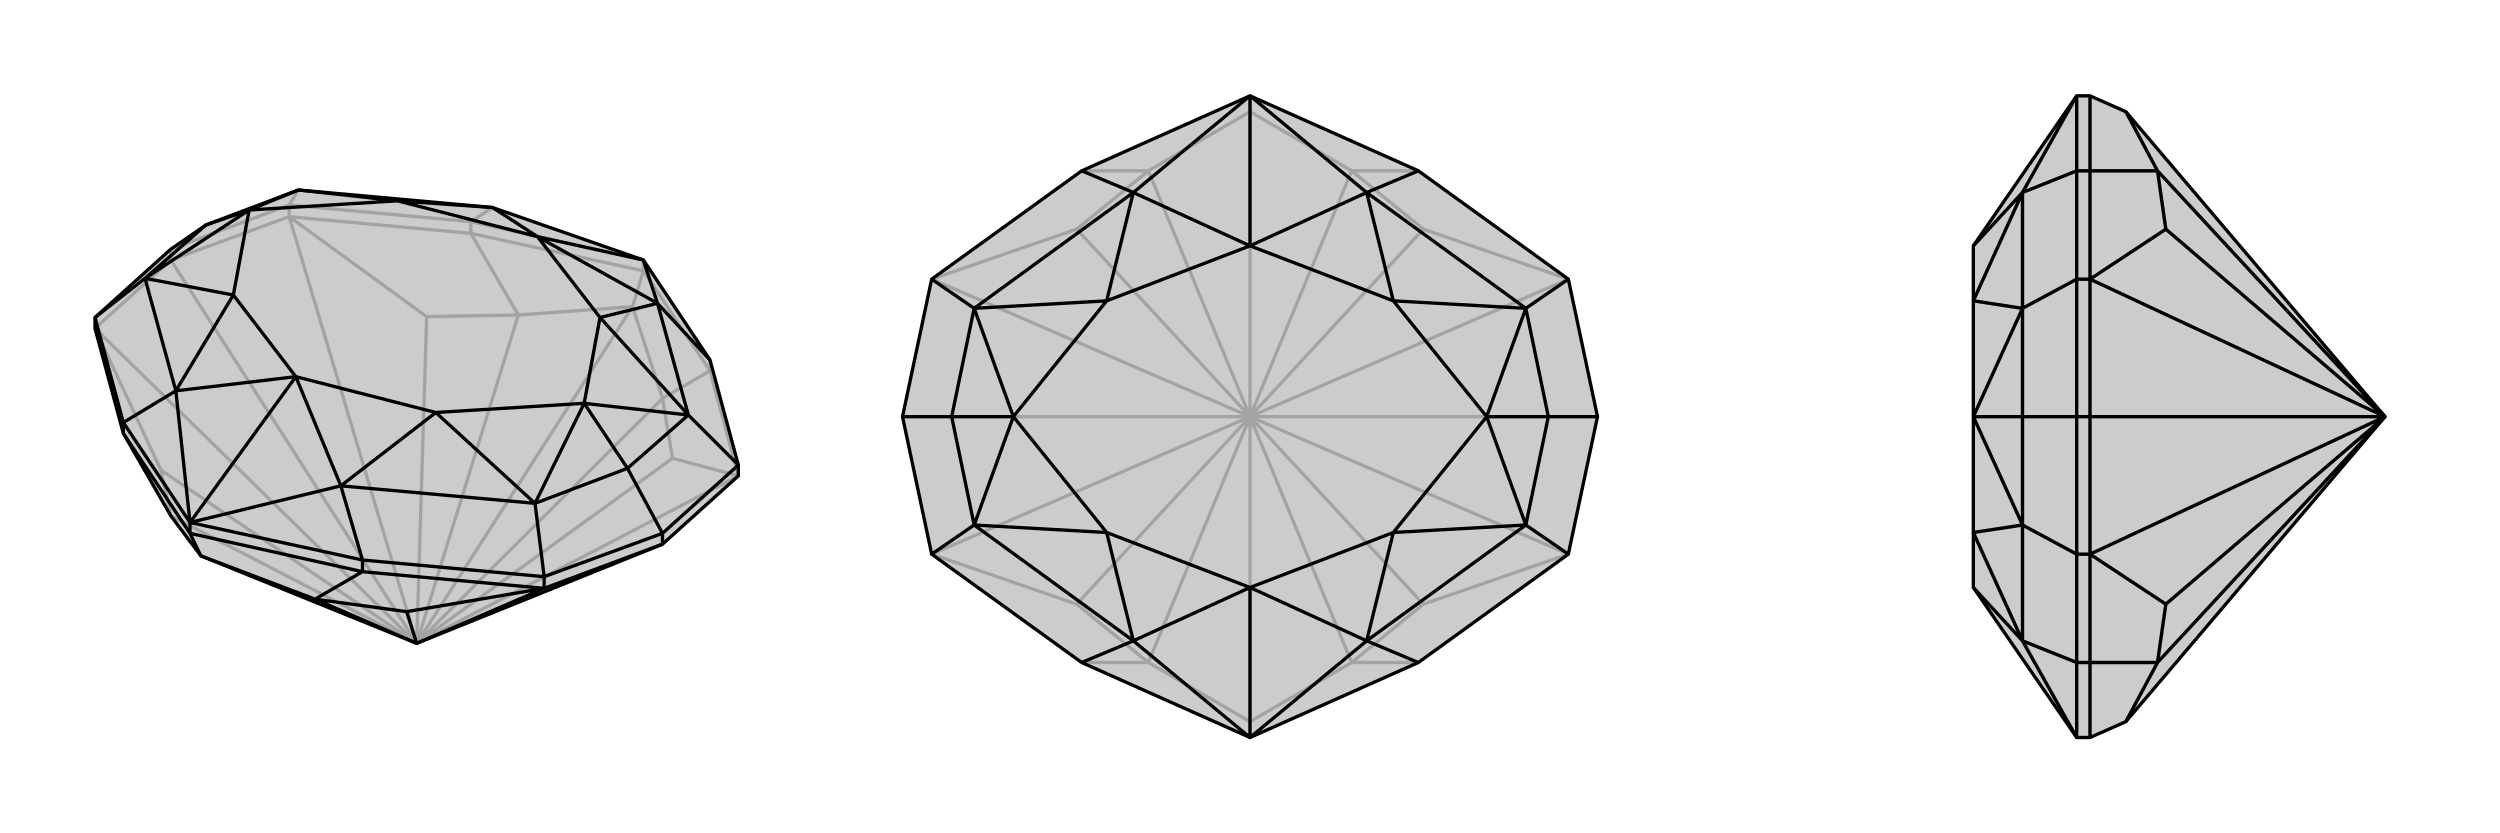
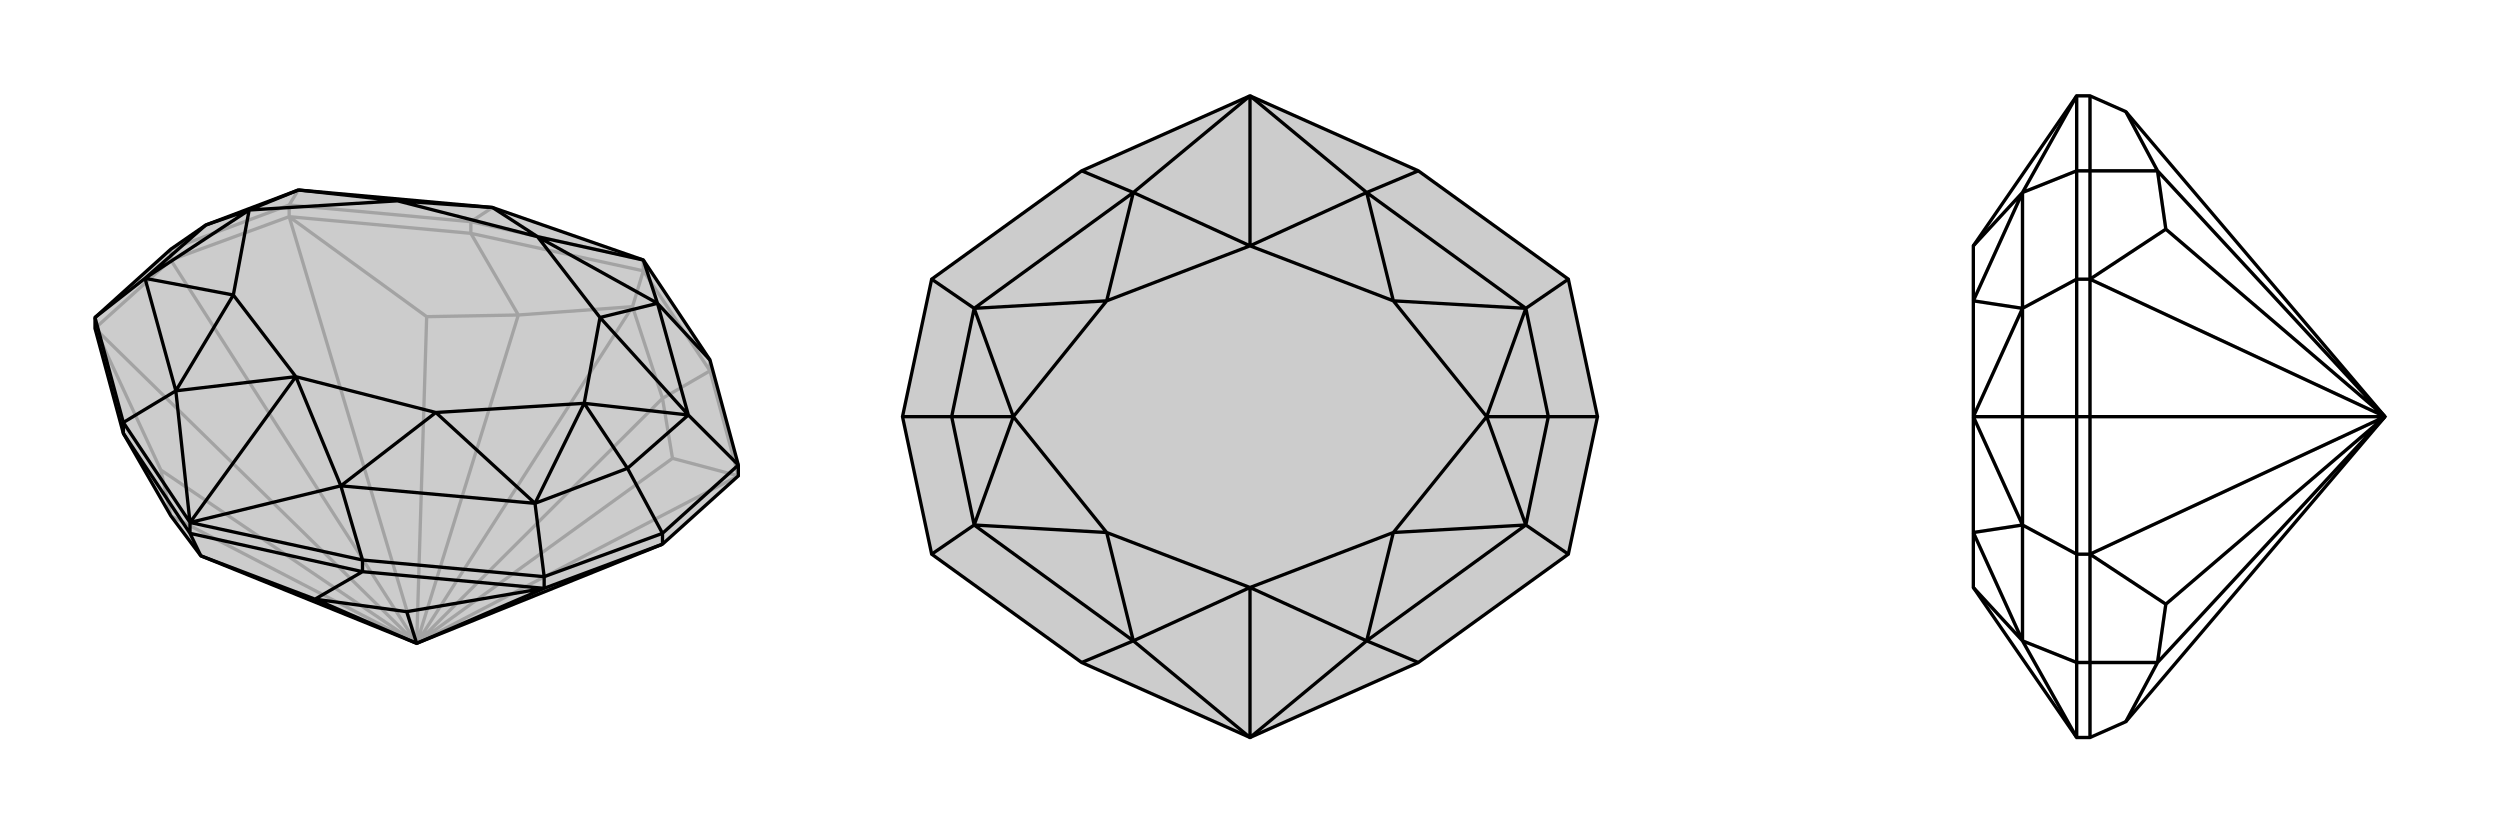
<svg xmlns="http://www.w3.org/2000/svg" viewBox="0 0 3000 1000">
  <g stroke="currentColor" stroke-width="4" fill="none" transform="translate(0 -24)">
    <path fill="currentColor" stroke="none" fill-opacity=".2" d="M241,691L205,643L148,544L114,418L114,405L205,323L247,294L358,252L591,273L772,336L852,456L886,582L886,595L795,677L500,796z" />
    <path stroke-opacity=".2" d="M500,796L205,336M500,796L114,418M500,796L347,284M500,796L886,595M500,796L193,588M500,796L512,404M500,796L807,574M500,796L205,643M500,796L622,402M500,796L795,502M500,796L759,392M193,588L114,418M193,588L205,643M512,404L347,284M512,404L622,402M807,574L886,595M807,574L795,502M622,402L759,392M622,402L565,304M759,392L795,502M795,502L852,469M759,392L772,349M565,304L772,349M772,349L852,469M772,349L772,336M565,304L347,284M565,304L565,290M852,469L886,595M852,469L852,456M114,418L205,336M347,284L205,336M347,284L347,270M205,336L205,323M772,336L565,290M565,290L347,270M565,290L591,273M205,323L347,270M347,270L358,252" />
    <path d="M241,691L205,643L148,544L114,418L114,405L205,323L247,294L358,252L591,273L772,336L852,456L886,582L886,595L795,677L500,796z" />
    <path d="M500,796L653,730M500,796L488,758M500,796L378,743M488,758L653,730M488,758L378,743M241,691L378,743M378,743L435,710M241,691L228,664M148,544L228,664M228,664L435,710M228,664L228,651M148,544L148,531M435,710L653,730M435,710L435,696M653,730L795,677M653,730L653,716M795,677L795,664M435,696L228,651M228,651L148,531M852,456L789,388M435,696L653,716M435,696L409,607M148,531L114,405M148,531L211,493M886,582L795,664M886,582L826,522M653,716L795,664M653,716L642,628M795,664L753,586M114,405L174,358M772,336L789,388M228,651L409,607M228,651L211,493M228,651L355,476M772,336L645,308M826,522L789,388M642,628L409,607M174,358L211,493M789,388L645,308M789,388L720,405M409,607L355,476M409,607L523,519M211,493L355,476M211,493L280,378M591,273L645,308M591,273L477,265M826,522L720,405M642,628L523,519M174,358L280,378M358,252L477,265M826,522L753,586M826,522L701,508M642,628L753,586M642,628L701,508M753,586L701,508M174,358L247,294M174,358L299,276M358,252L299,276M247,294L299,276M645,308L720,405M355,476L523,519M355,476L280,378M645,308L477,265M720,405L701,508M523,519L701,508M280,378L299,276M477,265L299,276" />
  </g>
  <g stroke="currentColor" stroke-width="4" fill="none" transform="translate(1000 0)">
    <path fill="currentColor" stroke="none" fill-opacity=".2" d="M500,115L298,205L118,335L83,500L118,665L298,795L500,885L702,795L882,665L917,500L882,335L702,205z" />
-     <path stroke-opacity=".2" d="M500,500L83,500M500,500L917,500M500,500L118,665M500,500L118,335M500,500L882,335M500,500L882,665M500,500L292,725M500,500L292,275M500,500L708,275M500,500L708,725M500,500L378,795M500,500L378,205M500,500L622,205M500,500L500,134M500,500L622,795M500,500L500,866M292,725L118,665M292,725L378,795M292,275L118,335M292,275L378,205M708,275L882,335M708,275L622,205M708,725L882,665M708,725L622,795M378,795L500,866M378,795L298,795M378,205L500,134M378,205L298,205M500,134L622,205M622,205L702,205M500,134L500,115M500,866L622,795M622,795L702,795M500,866L500,885" />
    <path d="M500,115L298,205L118,335L83,500L118,665L298,795L500,885L702,795L882,665L917,500L882,335L702,205z" />
    <path d="M702,205L640,231M702,795L640,769M298,795L360,769M298,205L360,231M882,335L831,370M882,665L831,630M917,500L858,500M118,665L169,630M118,335L169,370M83,500L142,500M500,115L640,231M500,885L640,769M500,885L360,769M500,885L500,705M500,115L360,231M500,115L500,295M831,370L640,231M831,630L640,769M169,630L360,769M169,370L360,231M640,231L500,295M640,231L672,361M640,769L500,705M640,769L672,639M360,769L500,705M360,769L328,639M360,231L500,295M360,231L328,361M831,370L672,361M831,630L672,639M169,630L328,639M169,370L328,361M831,370L858,500M831,370L784,500M831,630L858,500M831,630L784,500M858,500L784,500M169,630L142,500M169,630L216,500M169,370L142,500M169,370L216,500M142,500L216,500M500,295L672,361M500,705L672,639M500,705L328,639M500,295L328,361M672,361L784,500M672,639L784,500M328,639L216,500M328,361L216,500" />
  </g>
  <g stroke="currentColor" stroke-width="4" fill="none" transform="translate(2000 0)">
-     <path fill="currentColor" stroke="none" fill-opacity=".2" d="M551,866L508,885L492,885L368,705L368,639L368,500L368,361L368,295L492,115L508,115L551,134L862,500z" />
    <path stroke-opacity=".2" d="M862,500L508,500M862,500L508,665M862,500L508,335M862,500L599,725M862,500L599,275M862,500L589,795M862,500L589,205M599,725L508,665M599,725L589,795M599,275L508,335M599,275L589,205M589,795L551,866M589,795L508,795M589,205L551,134M589,205L508,205M508,795L508,885M508,205L508,115M508,795L508,665M508,795L492,795M508,205L508,335M508,205L492,205M508,665L508,500M508,665L492,665M508,335L508,500M508,335L492,335M508,500L492,500M492,885L492,795M492,115L492,205M492,795L492,665M492,795L427,769M492,205L492,335M492,205L427,231M492,665L492,500M492,665L427,630M492,500L492,335M492,335L427,370M492,500L427,500M492,885L427,769M492,115L427,231M427,630L427,769M427,370L427,231M427,769L368,705M427,769L368,639M427,231L368,295M427,231L368,361M427,630L368,639M427,370L368,361M427,630L427,500M427,630L368,500M427,370L427,500M427,370L368,500M427,500L368,500" />
    <path d="M551,866L508,885L492,885L368,705L368,639L368,500L368,361L368,295L492,115L508,115L551,134L862,500z" />
    <path d="M862,500L508,500M862,500L508,335M862,500L508,665M862,500L599,275M862,500L599,725M862,500L589,205M862,500L589,795M599,275L508,335M599,275L589,205M599,725L508,665M599,725L589,795M551,134L589,205M589,205L508,205M551,866L589,795M589,795L508,795M508,115L508,205M508,885L508,795M508,205L508,335M508,205L492,205M508,795L508,665M508,795L492,795M508,335L508,500M508,335L492,335M508,665L508,500M508,665L492,665M508,500L492,500M492,205L492,115M492,795L492,885M492,205L492,335M492,205L427,231M492,795L492,665M492,795L427,769M492,335L492,500M492,335L427,370M492,665L492,500M492,665L427,630M492,500L427,500M492,115L427,231M492,885L427,769M427,370L427,231M427,630L427,769M427,231L368,295M427,231L368,361M427,769L368,705M427,769L368,639M427,370L368,361M427,630L368,639M427,370L427,500M427,370L368,500M427,630L427,500M427,630L368,500M427,500L368,500" />
  </g>
</svg>